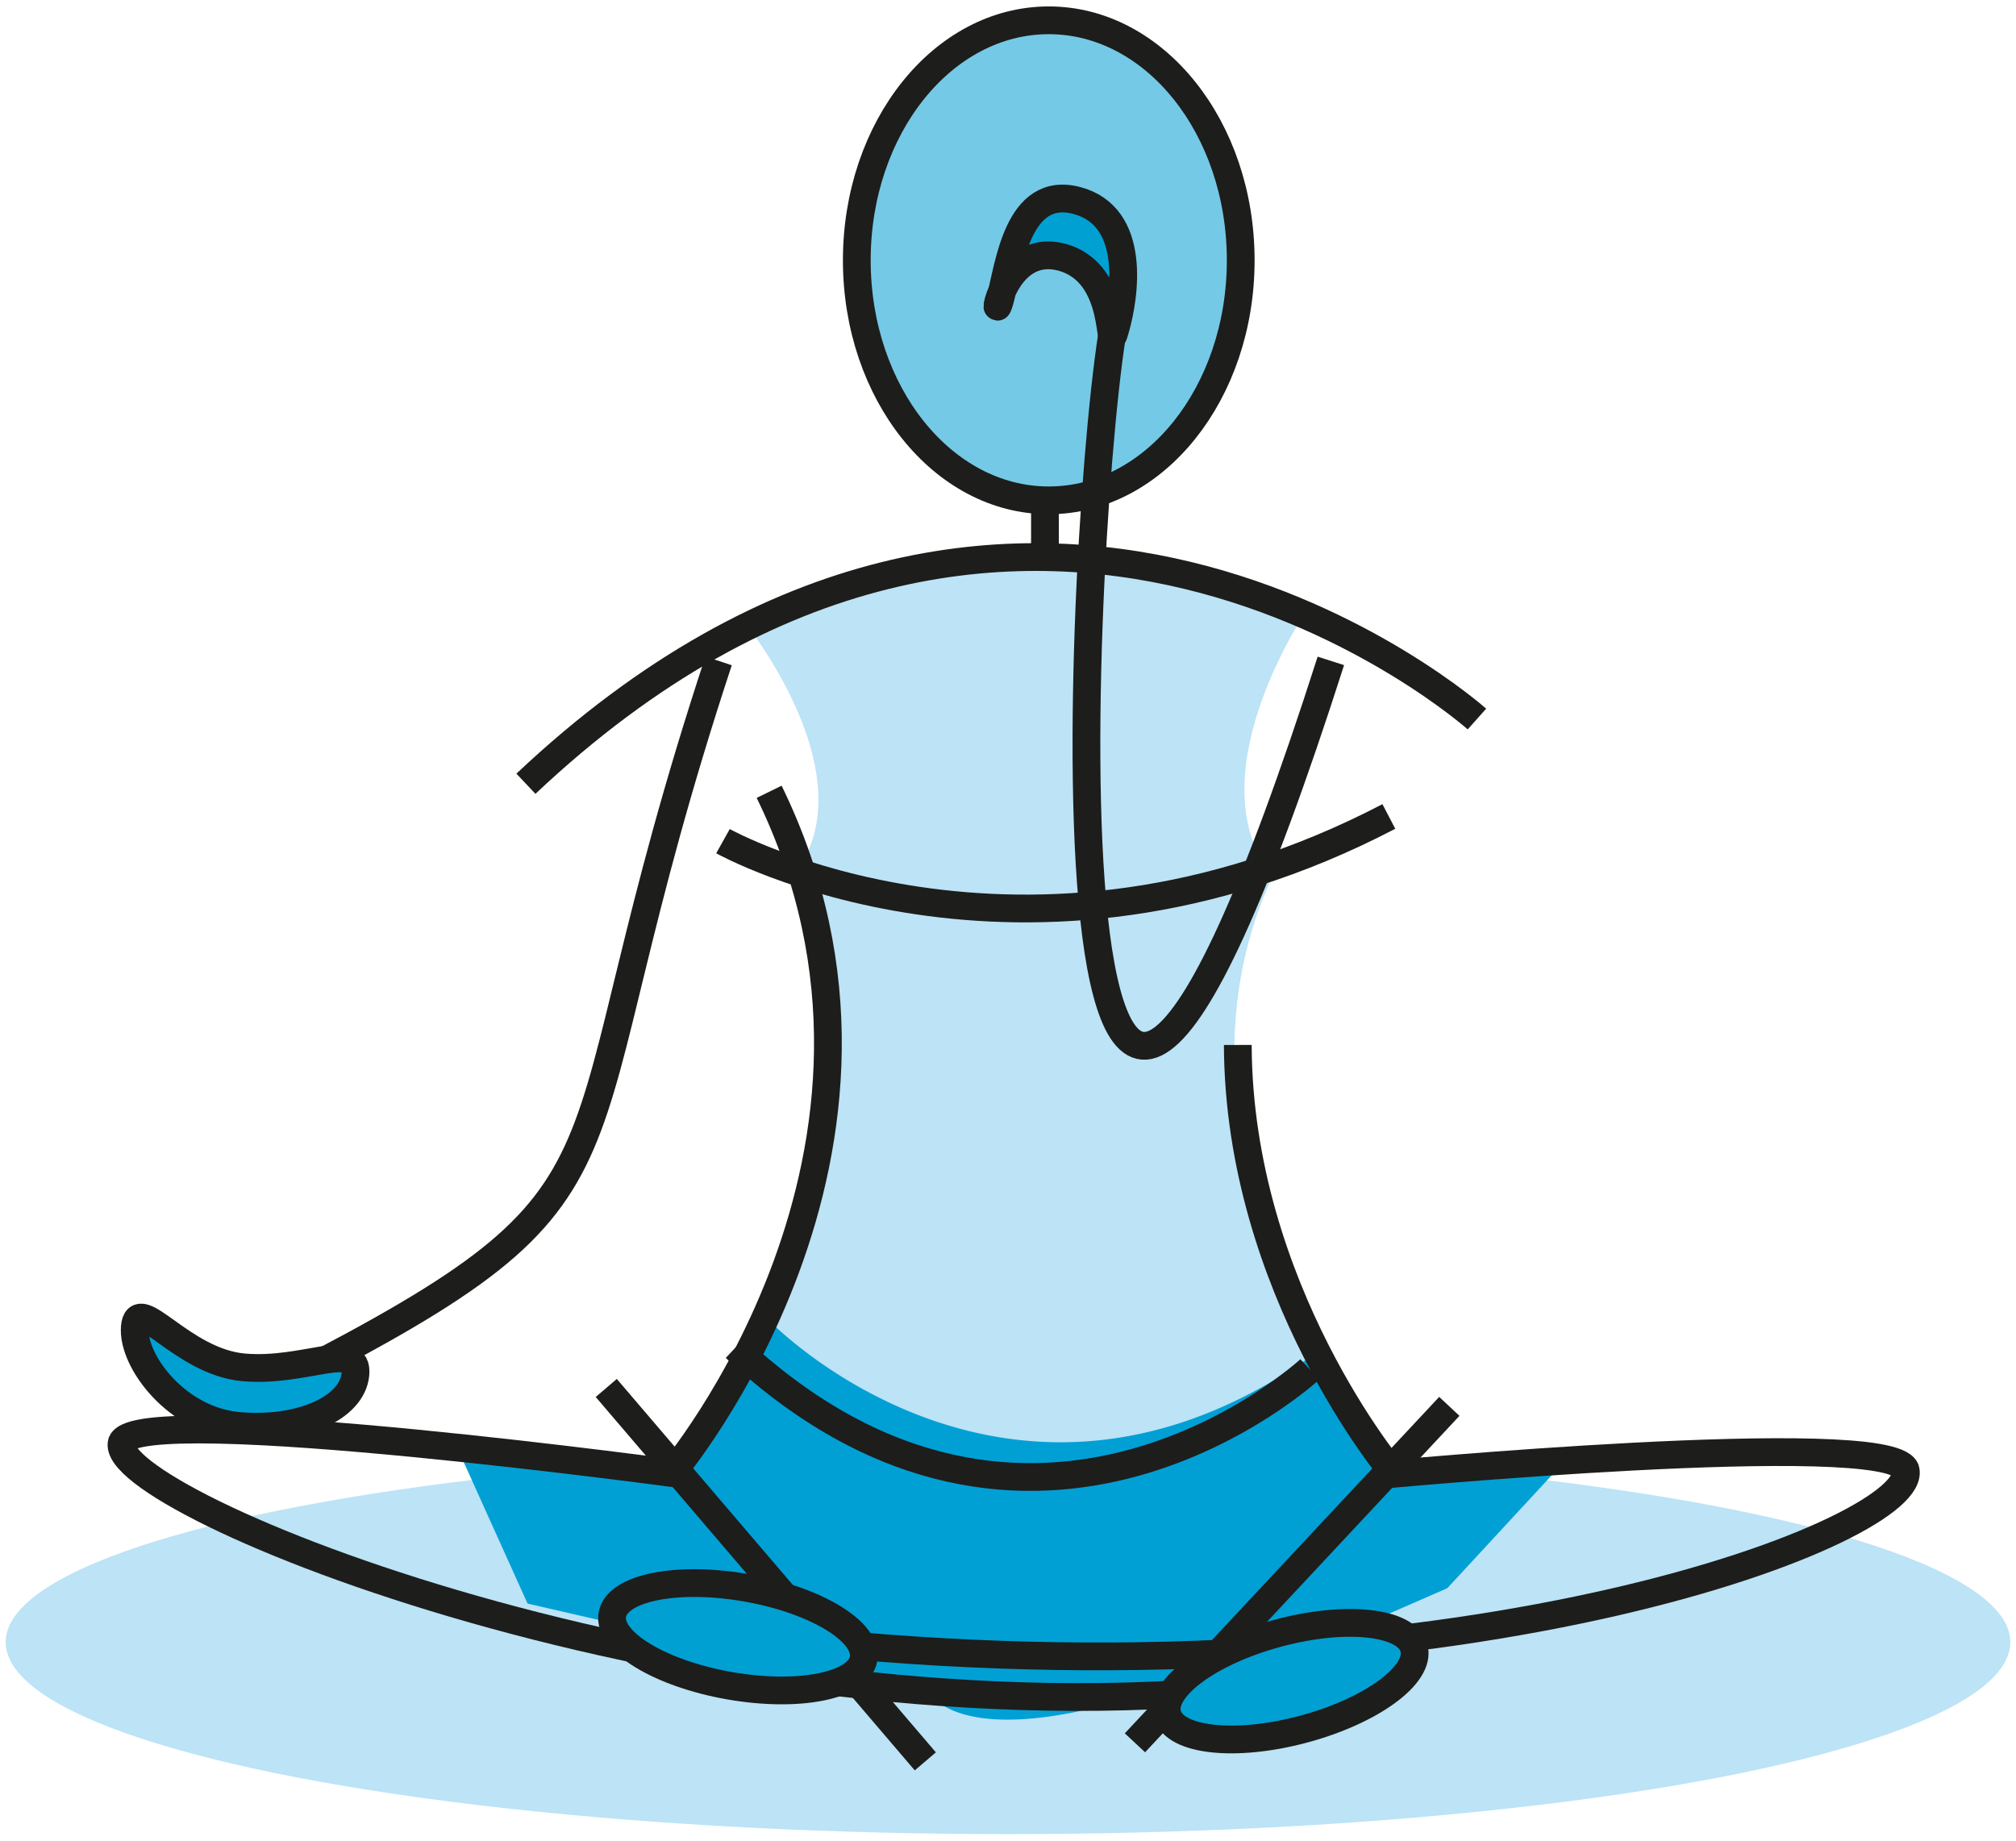
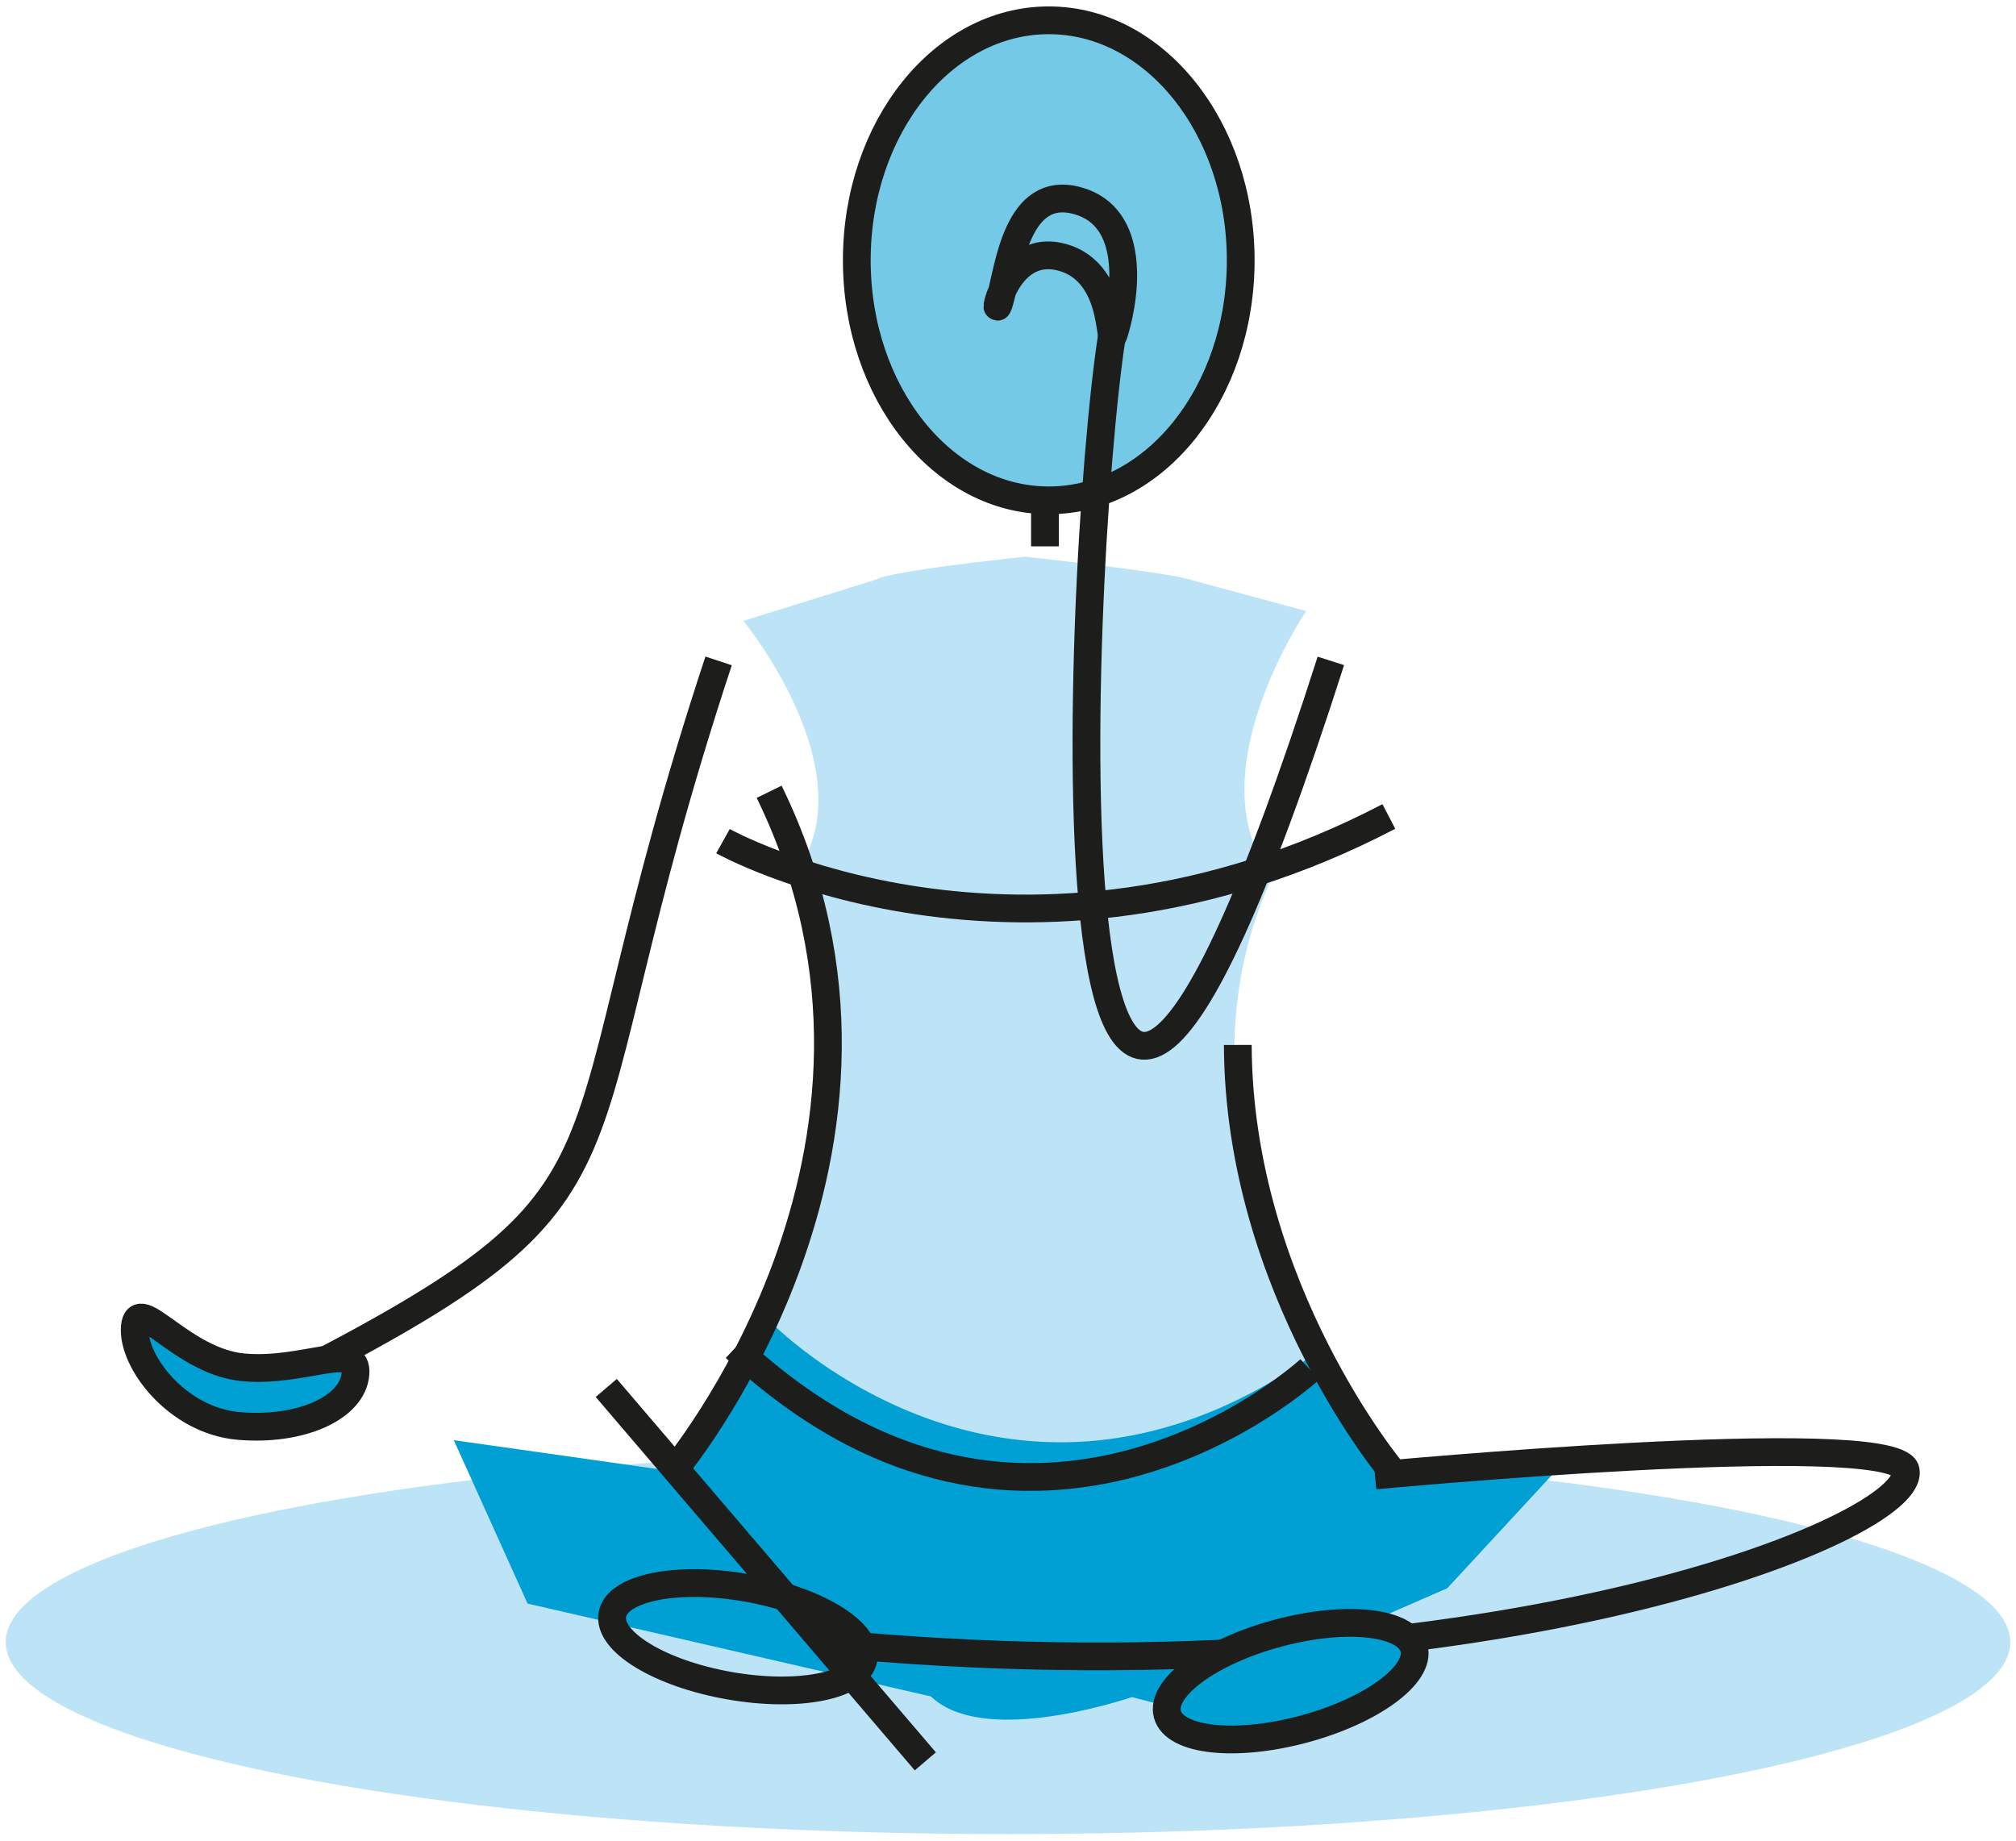
<svg xmlns="http://www.w3.org/2000/svg" id="Ebene_1" data-name="Ebene 1" width="138" height="126" viewBox="0 0 138 126">
  <defs>
    <style>.cls-1,.cls-2{fill:#bce3f6;}.cls-2,.cls-3,.cls-4,.cls-5,.cls-7{fill-rule:evenodd;}.cls-3{fill:#00a0d5;}.cls-10,.cls-4,.cls-5,.cls-6{fill:none;}.cls-4{stroke:#00a0d5;stroke-miterlimit:3.86;stroke-width:0.67px;}.cls-10,.cls-5,.cls-6{stroke:#1d1d1b;stroke-miterlimit:3.86;}.cls-5,.cls-6{stroke-width:1.9px;}.cls-7,.cls-8{fill:#00a0d3;}.cls-9{fill:#74c9e6;}.cls-10{stroke-width:1.9px;}</style>
  </defs>
  <title>ueber-Atem</title>
  <g id="_Gruppe_" data-name="&lt;Gruppe&gt;">
    <g id="_Gruppe_2" data-name="&lt;Gruppe&gt;">
      <g id="_Gruppe_3" data-name="&lt;Gruppe&gt;">
        <ellipse id="_Pfad_" data-name="&lt;Pfad&gt;" class="cls-1" cx="69" cy="112.41" rx="68.61" ry="13.14" />
      </g>
    </g>
    <g id="_Gruppe_4" data-name="&lt;Gruppe&gt;">
      <path id="_Pfad_2" data-name="&lt;Pfad&gt;" class="cls-2" d="M77.47,115.79A63.06,63.06,0,0,1,92.3,96.49S79,77.31,87.11,60c-5.41-6.8,2.3-18.17,2.3-18.17l-8.13-2.2s-1.37-.46-11.13-1.52c-9.76,1.06-10.05,1.52-10.05,1.52l-9.21,2.87S59.67,53.23,54.26,60c8.15,17.28-5.2,36.46-5.2,36.46a63.06,63.06,0,0,1,14.83,19.31C67.4,119.3,77.47,115.79,77.47,115.79Z" />
    </g>
    <g id="_Gruppe_5" data-name="&lt;Gruppe&gt;">
      <path id="_Pfad_3" data-name="&lt;Pfad&gt;" class="cls-3" d="M80.28,116.55l18.59-8.11L107,99.65,95.49,101,92.3,96.49a39.38,39.38,0,0,1-2.11-3.55c-21.1,15-37.75-2.28-37.75-2.28-1.21,2.25-3.38,5.83-3.38,5.83,1.6,1.36-3.25,4.52-3.25,4.52L31.62,99l4.73,10.48,27.54,6.34c3.51,3.51,13.58,0,13.58,0Z" />
      <path id="_Pfad_4" data-name="&lt;Pfad&gt;" class="cls-4" d="M80.28,116.55l18.59-8.11L107,99.65,95.49,101,92.3,96.49a39.38,39.38,0,0,1-2.11-3.55c-21.1,15-37.75-2.28-37.75-2.28-1.21,2.25-3.38,5.83-3.38,5.83,1.6,1.36-3.25,4.52-3.25,4.52L31.62,99l4.73,10.48,27.54,6.34c3.51,3.51,13.58,0,13.58,0Z" />
    </g>
    <g id="_Gruppe_6" data-name="&lt;Gruppe&gt;">
-       <path id="_Pfad_5" data-name="&lt;Pfad&gt;" class="cls-5" d="M36,53.65c34.05-32.11,65.1-4.43,65.1-4.43" />
-     </g>
+       </g>
    <g id="_Gruppe_7" data-name="&lt;Gruppe&gt;">
      <path id="_Pfad_6" data-name="&lt;Pfad&gt;" class="cls-5" d="M52.65,54.2c12,24.59-6.67,46.64-6.67,46.64" />
    </g>
    <g id="_Gruppe_8" data-name="&lt;Gruppe&gt;">
      <line id="_Pfad_7" data-name="&lt;Pfad&gt;" class="cls-6" x1="63.34" y1="120.57" x2="41.5" y2="95.01" />
    </g>
    <g id="_Gruppe_9" data-name="&lt;Gruppe&gt;">
      <path id="_Pfad_8" data-name="&lt;Pfad&gt;" class="cls-5" d="M50.33,92.26c20.36,19,39.33,1.48,39.33,1.48" />
    </g>
    <g id="_Gruppe_10" data-name="&lt;Gruppe&gt;">
      <path id="_Pfad_9" data-name="&lt;Pfad&gt;" class="cls-5" d="M49.49,57.58S69.93,69,95.07,55.89" />
    </g>
    <g id="_Gruppe_11" data-name="&lt;Gruppe&gt;">
-       <line id="_Pfad_10" data-name="&lt;Pfad&gt;" class="cls-6" x1="77.69" y1="119.3" x2="99.21" y2="96.27" />
-     </g>
+       </g>
    <g id="_Gruppe_12" data-name="&lt;Gruppe&gt;">
      <path id="_Pfad_11" data-name="&lt;Pfad&gt;" class="cls-5" d="M49.19,45.24C37.36,81.07,45.81,81.07,19.45,94.58" />
    </g>
    <g id="_Gruppe_13" data-name="&lt;Gruppe&gt;">
      <path id="_Pfad_12" data-name="&lt;Pfad&gt;" class="cls-7" d="M24.33,94.06c0.2-2.33-3.44-.09-7.65-0.46S9.43,88.5,9.23,90.83s2.88,6.41,7.1,6.78S24.13,96.39,24.33,94.06Z" />
      <path id="_Pfad_13" data-name="&lt;Pfad&gt;" class="cls-5" d="M24.33,94.06c0.2-2.33-3.44-.09-7.65-0.46S9.43,88.5,9.23,90.83s2.88,6.41,7.1,6.78S24.13,96.39,24.33,94.06Z" />
    </g>
    <g id="_Gruppe_14" data-name="&lt;Gruppe&gt;">
-       <path id="_Pfad_14" data-name="&lt;Pfad&gt;" class="cls-5" d="M47.25,101S9.61,95.85,8.34,98.73c-1.18,4,39.5,20.87,77.69,16.81" />
-     </g>
+       </g>
    <g id="_Gruppe_15" data-name="&lt;Gruppe&gt;">
      <path id="_Pfad_15" data-name="&lt;Pfad&gt;" class="cls-5" d="M94.12,101s35-3.3,36.31-.42c1.18,4-29.53,16.26-74.14,11.87" />
    </g>
    <g id="_Gruppe_16" data-name="&lt;Gruppe&gt;">
      <g id="_Gruppe_17" data-name="&lt;Gruppe&gt;">
-         <ellipse id="_Pfad_16" data-name="&lt;Pfad&gt;" class="cls-8" cx="50.52" cy="112.04" rx="3.4" ry="8.73" transform="translate(-68.58 142.4) rotate(-80.03)" />
-       </g>
+         </g>
      <g id="_Gruppe_18" data-name="&lt;Gruppe&gt;">
        <ellipse id="_Pfad_17" data-name="&lt;Pfad&gt;" class="cls-6" cx="50.52" cy="112.04" rx="3.4" ry="8.73" transform="translate(-68.58 142.4) rotate(-80.03)" />
      </g>
    </g>
    <g id="_Gruppe_19" data-name="&lt;Gruppe&gt;">
      <g id="_Gruppe_20" data-name="&lt;Gruppe&gt;">
        <ellipse id="_Pfad_18" data-name="&lt;Pfad&gt;" class="cls-8" cx="88.35" cy="115.08" rx="8.74" ry="3.4" transform="translate(-26.82 26.85) rotate(-15.03)" />
      </g>
      <g id="_Gruppe_21" data-name="&lt;Gruppe&gt;">
        <ellipse id="_Pfad_19" data-name="&lt;Pfad&gt;" class="cls-6" cx="88.35" cy="115.08" rx="8.74" ry="3.4" transform="translate(-26.82 26.85) rotate(-15.03)" />
      </g>
    </g>
    <g id="_Gruppe_22" data-name="&lt;Gruppe&gt;">
      <g id="_Gruppe_23" data-name="&lt;Gruppe&gt;">
        <g id="_Gruppe_24" data-name="&lt;Gruppe&gt;">
          <ellipse id="_Pfad_20" data-name="&lt;Pfad&gt;" class="cls-9" cx="71.79" cy="17.82" rx="13.14" ry="16.43" />
        </g>
        <g id="_Gruppe_25" data-name="&lt;Gruppe&gt;">
          <ellipse id="_Pfad_21" data-name="&lt;Pfad&gt;" class="cls-10" cx="71.79" cy="17.82" rx="13.14" ry="16.43" />
        </g>
      </g>
      <g id="_Gruppe_26" data-name="&lt;Gruppe&gt;">
        <g id="_Gruppe_27" data-name="&lt;Gruppe&gt;">
          <line id="_Pfad_22" data-name="&lt;Pfad&gt;" class="cls-6" x1="71.53" y1="34.77" x2="71.53" y2="37.4" />
        </g>
      </g>
    </g>
    <g id="_Gruppe_28" data-name="&lt;Gruppe&gt;">
      <path id="_Pfad_23" data-name="&lt;Pfad&gt;" class="cls-5" d="M91.1,45.24C70,111.18,73.89,34.11,76.35,21.62" />
    </g>
    <g id="_Gruppe_29" data-name="&lt;Gruppe&gt;">
-       <path id="_Pfad_24" data-name="&lt;Pfad&gt;" class="cls-7" d="M76.35,22.51c-0.61,2.26.43-3.8-3.66-4.9s-4.84,5.15-4.23,2.89,1.18-7.87,5.27-6.77S77,20.25,76.35,22.51Z" />
      <path id="_Pfad_25" data-name="&lt;Pfad&gt;" class="cls-5" d="M76.35,22.51c-0.61,2.26.43-3.8-3.66-4.9s-4.84,5.15-4.23,2.89,1.18-7.87,5.27-6.77S77,20.25,76.35,22.51Z" />
    </g>
    <g id="_Gruppe_30" data-name="&lt;Gruppe&gt;">
      <path id="_Pfad_26" data-name="&lt;Pfad&gt;" class="cls-5" d="M84.73,71.53c0.06,16.74,10.65,29.3,10.65,29.3" />
    </g>
  </g>
</svg>